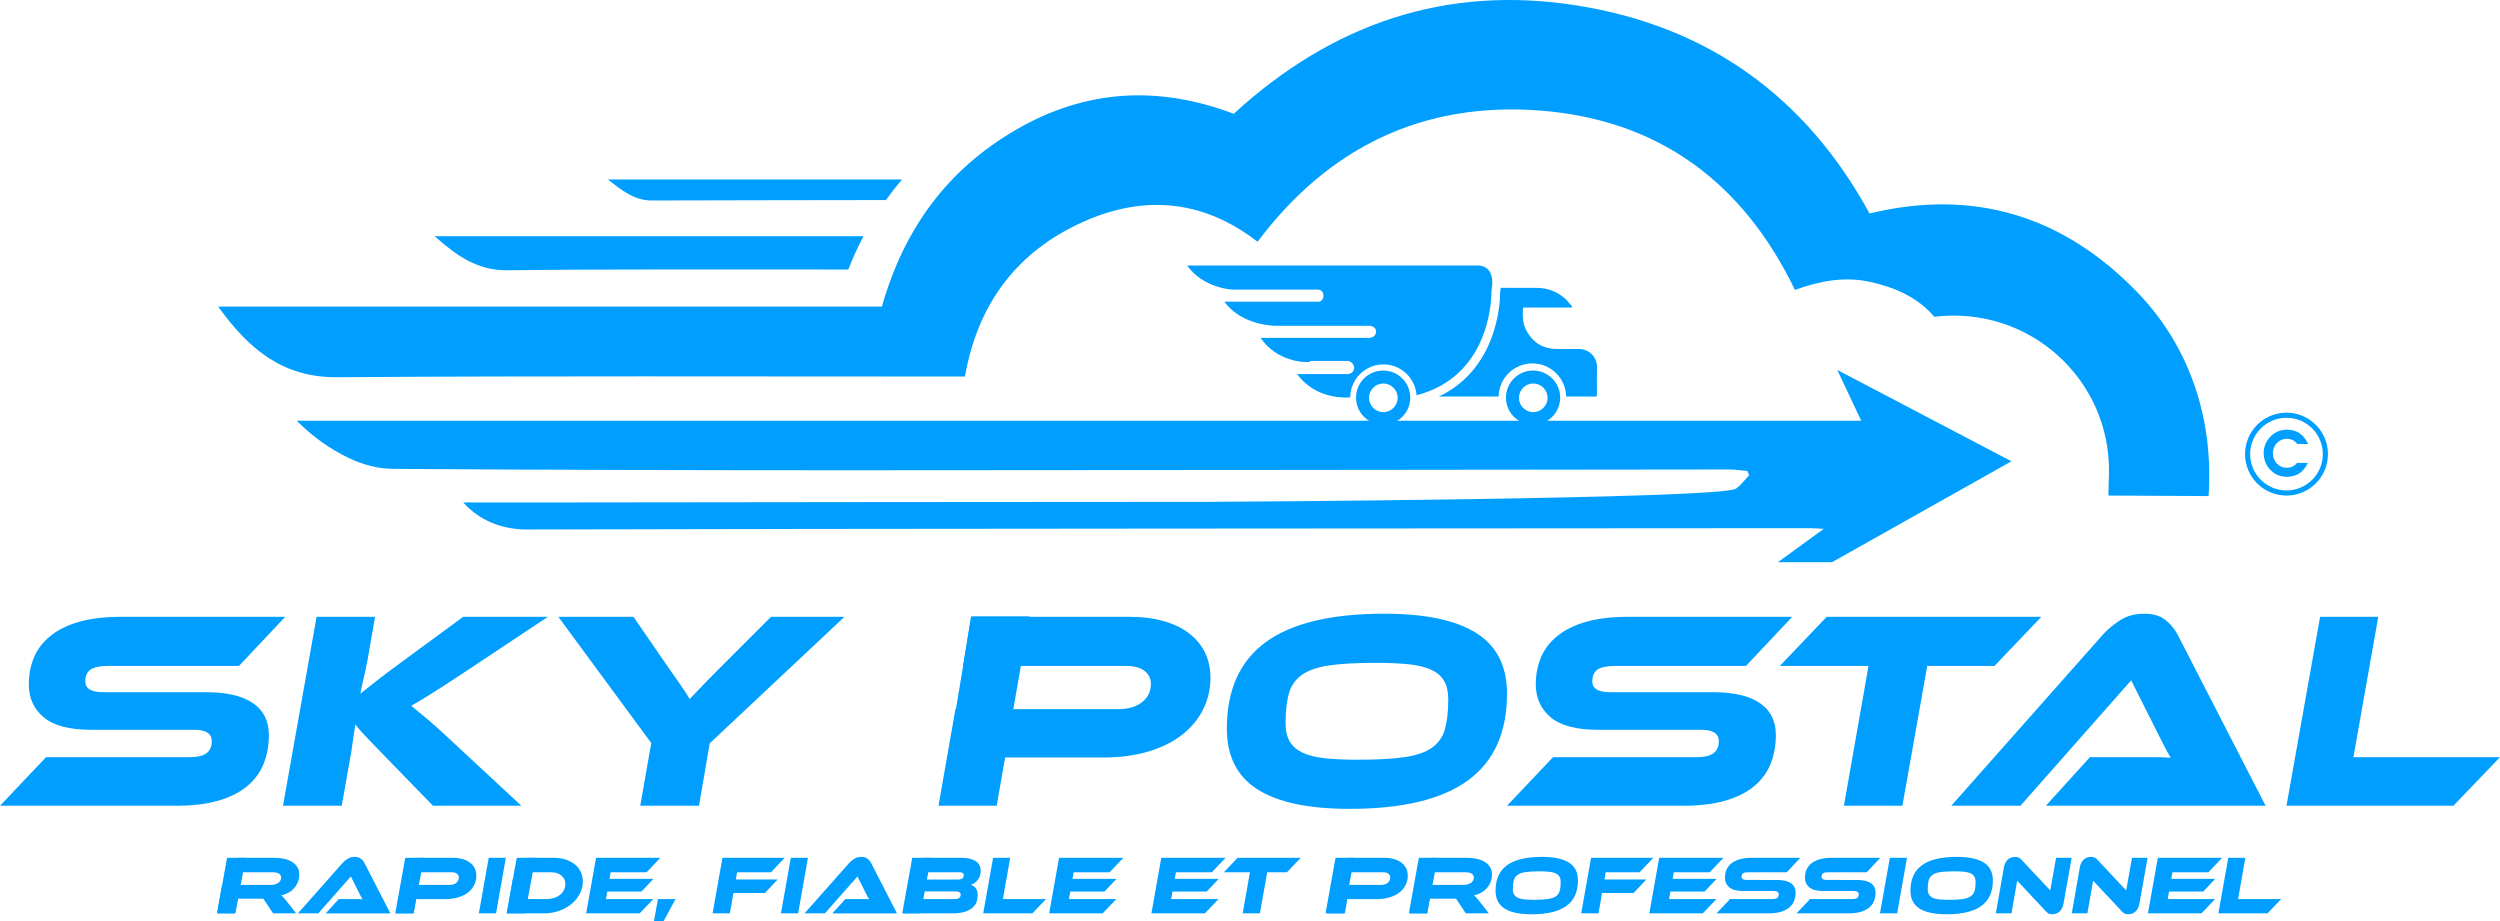
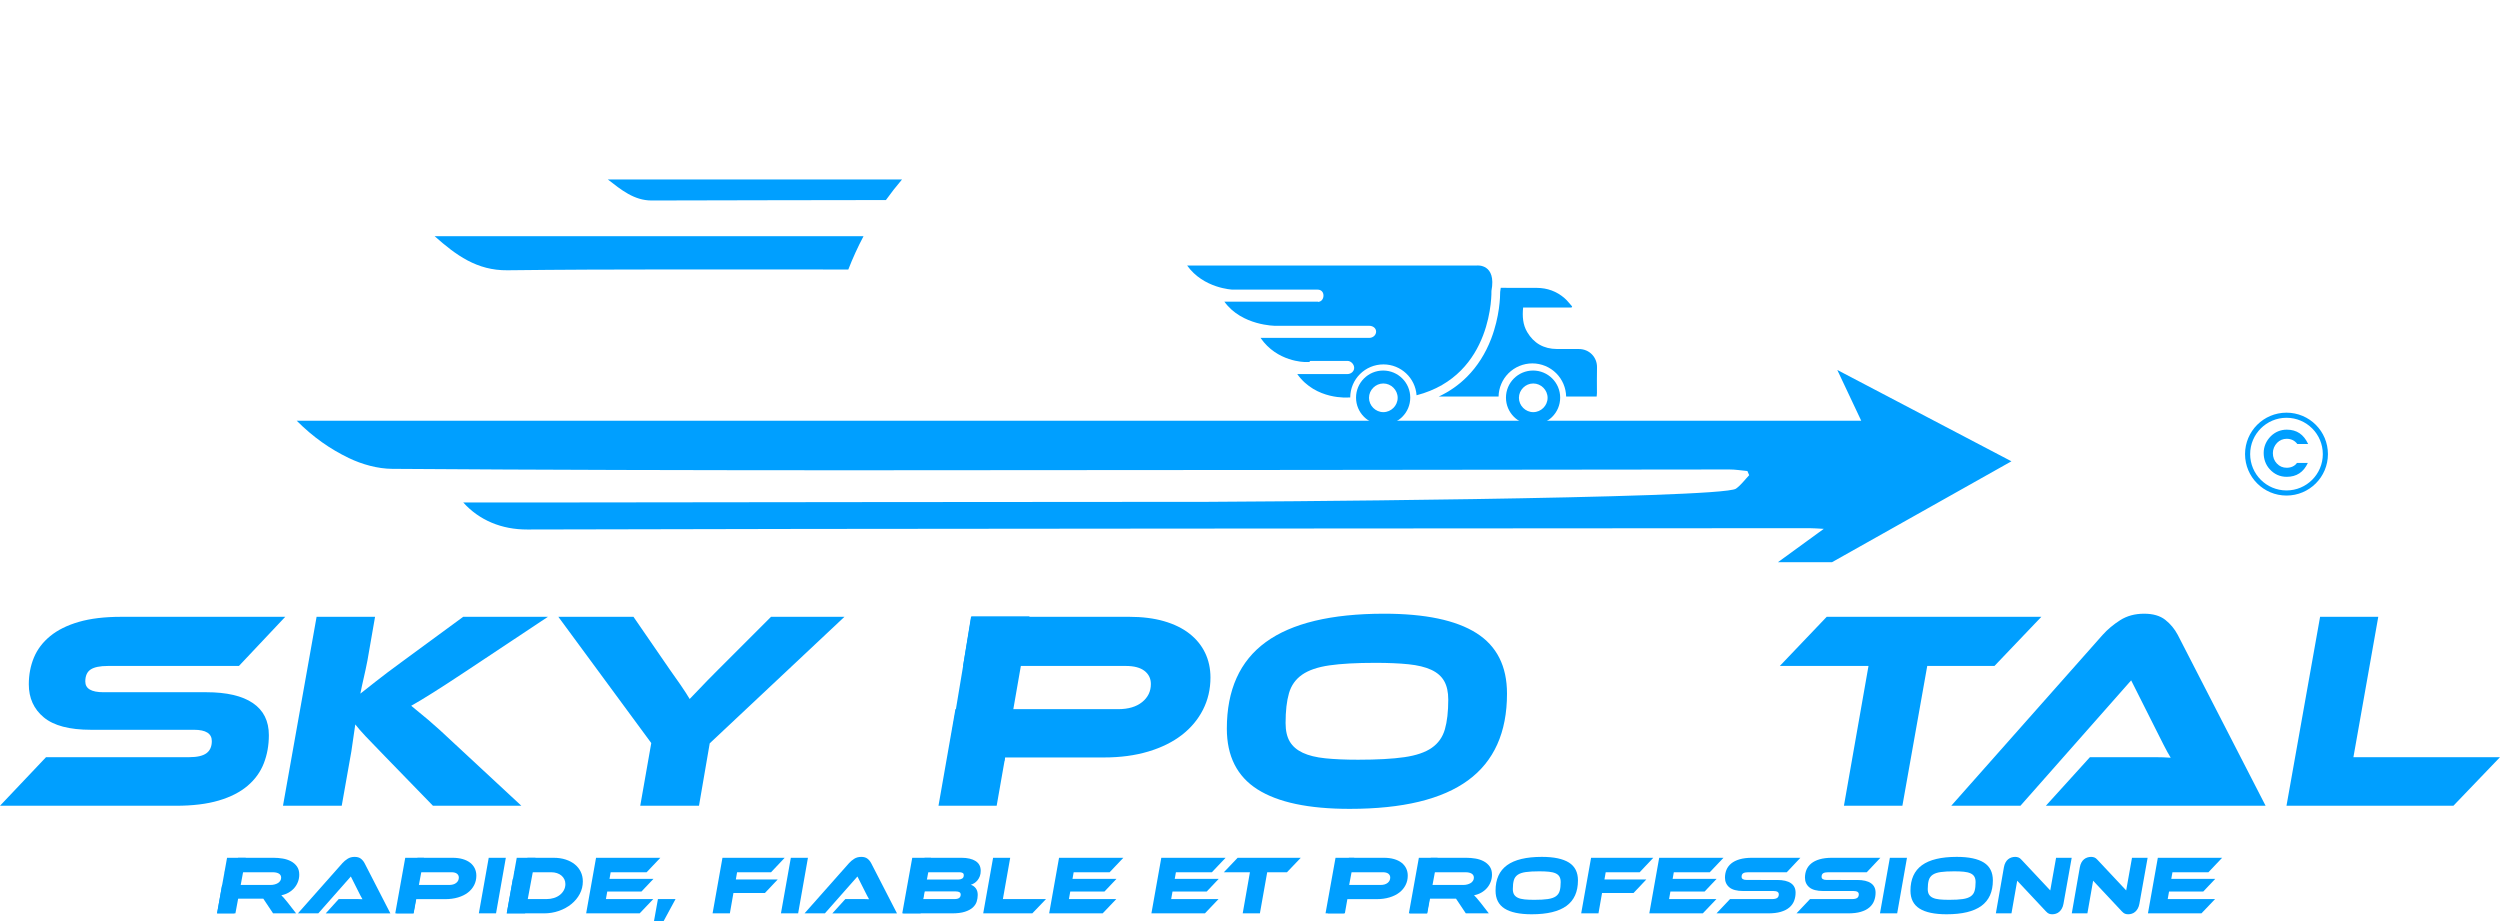
<svg xmlns="http://www.w3.org/2000/svg" version="1.1" id="Layer_1" x="0px" y="0px" width="2279.824" height="840.195" viewBox="0 0 2279.824 840.195" enable-background="new 0 0 4000 2000" xml:space="preserve">
  <defs id="defs83" />
  <g id="g23" transform="translate(-860.088,-573.88)">
    <path fill="#009fff" d="m 1048.1,1205.138 c 18.713,0 32.922,3.309 42.625,9.916 9.698,6.611 14.553,16.354 14.553,29.231 0,9.271 -1.545,17.858 -4.637,25.755 -3.09,7.899 -8.027,14.725 -14.809,20.476 -6.785,5.755 -15.542,10.219 -26.27,13.394 -10.732,3.179 -23.739,4.765 -39.02,4.765 H 860.088 l 41.981,-44.299 h 130.577 c 7.212,0 12.447,-1.199 15.711,-3.605 3.26,-2.401 4.894,-6.093 4.894,-11.073 0,-6.866 -5.409,-10.304 -16.226,-10.304 H 943.02 c -19.574,0 -33.912,-3.773 -43.012,-11.332 -9.103,-7.554 -13.649,-17.598 -13.649,-30.133 0,-8.757 1.545,-16.87 4.636,-24.339 3.09,-7.469 8.023,-13.992 14.809,-19.574 6.781,-5.577 15.493,-9.915 26.142,-13.006 10.644,-3.091 23.521,-4.636 38.633,-4.636 h 149.636 l -42.238,44.813 H 958.472 c -7.211,0 -12.45,1.074 -15.71,3.221 -3.264,2.147 -4.894,5.795 -4.894,10.944 0,6.527 5.493,9.787 16.482,9.787 h 93.75 z" id="path15" />
    <path fill="#009fff" d="m 1335.525,1308.673 h -80.613 l -44.041,-45.329 c -7.559,-7.727 -13.354,-13.733 -17.385,-18.027 -4.036,-4.29 -7.172,-7.896 -9.4,-10.817 l -3.605,24.726 -8.758,49.449 h -53.569 l 30.647,-172.301 h 53.313 l -6.954,39.92 c -1.03,5.324 -2.149,10.561 -3.35,15.711 -1.202,5.15 -2.232,9.96 -3.09,14.423 3.948,-3.091 8.797,-6.91 14.553,-11.461 5.75,-4.548 13.091,-10.085 22.021,-16.612 l 57.176,-41.979 h 77.266 l -74.433,49.449 c -6.526,4.294 -12.277,8.071 -17.256,11.332 -4.981,3.264 -9.4,6.097 -13.264,8.499 -3.863,2.406 -7.34,4.552 -10.432,6.438 -3.091,1.893 -6.181,3.694 -9.271,5.408 4.29,3.437 9.485,7.728 15.582,12.878 6.093,5.15 13.948,12.277 23.566,21.376 z" id="path16" />
    <path fill="#009fff" d="m 1630.159,1136.372 -122.853,115.382 -9.787,56.919 h -53.569 l 10.044,-57.176 -84.734,-115.125 h 68.508 l 32.968,47.903 c 1.03,1.546 2.446,3.565 4.25,6.053 1.803,2.49 3.646,5.11 5.537,7.854 1.888,2.749 3.605,5.324 5.15,7.728 1.545,2.406 2.66,4.21 3.349,5.409 2.402,-2.403 5.537,-5.667 9.4,-9.787 3.863,-4.121 9.569,-9.956 17.127,-17.515 l 47.647,-47.646 h 66.963 z" id="path17" />
    <path fill="#009fff" d="m 1963.943,1191.745 c 0,10.647 -2.277,20.435 -6.826,29.36 -4.551,8.93 -10.99,16.611 -19.316,23.051 -8.33,6.438 -18.502,11.461 -30.52,15.066 -12.021,3.605 -25.497,5.408 -40.436,5.408 h -90.143 l -7.727,44.041 h -53.056 l 15.453,-88.082 h 148.349 c 9.271,0 16.567,-2.146 21.893,-6.438 5.319,-4.29 7.983,-9.787 7.983,-16.483 0,-4.979 -1.932,-8.971 -5.795,-11.978 -3.863,-3.002 -9.573,-4.507 -17.127,-4.507 h -148.349 l 7.269,-44.813 h 144.171 c 12.017,0 22.62,1.332 31.808,3.992 9.184,2.663 16.911,6.438 23.18,11.332 6.267,4.894 11.029,10.731 14.293,17.513 3.262,6.787 4.896,14.297 4.896,22.538 z" id="path18" />
    <path fill="#009fff" d="m 2122.334,1133.539 c 37.43,0 65.458,5.883 84.09,17.642 18.629,11.763 27.944,30.179 27.944,55.245 0,35.372 -11.847,61.729 -35.542,79.067 -23.694,17.345 -59.667,26.013 -107.913,26.013 -37.435,0 -65.462,-5.924 -84.09,-17.771 -18.634,-11.848 -27.944,-30.303 -27.944,-55.373 0,-35.368 11.848,-61.684 35.542,-78.938 23.694,-17.257 59.663,-25.885 107.913,-25.885 z m -23.694,133.153 c 17.341,0 31.377,-0.772 42.109,-2.318 10.729,-1.545 19.059,-4.378 24.981,-8.499 5.922,-4.121 9.916,-9.742 11.977,-16.869 2.061,-7.123 3.091,-16.182 3.091,-27.172 0,-6.865 -1.247,-12.491 -3.733,-16.869 -2.491,-4.379 -6.438,-7.812 -11.849,-10.303 -5.407,-2.486 -12.321,-4.161 -20.731,-5.021 -8.415,-0.856 -18.459,-1.287 -30.135,-1.287 -17.344,0 -31.336,0.771 -41.979,2.317 -10.647,1.545 -18.93,4.378 -24.854,8.499 -5.924,4.12 -9.914,9.746 -11.976,16.869 -2.062,7.127 -3.091,16.186 -3.091,27.172 0,7.042 1.288,12.708 3.863,16.998 2.574,4.294 6.522,7.688 11.847,10.173 5.32,2.491 12.146,4.165 20.476,5.022 8.325,0.862 18.325,1.288 30.004,1.288 z" id="path19" />
-     <path fill="#009fff" d="m 2422.379,1205.138 c 18.713,0 32.923,3.309 42.625,9.916 9.698,6.611 14.552,16.354 14.552,29.231 0,9.271 -1.546,17.858 -4.636,25.755 -3.091,7.899 -8.028,14.725 -14.811,20.476 -6.784,5.755 -15.541,10.219 -26.27,13.394 -10.732,3.179 -23.739,4.765 -39.02,4.765 h -160.453 l 41.979,-44.299 h 130.578 c 7.211,0 12.446,-1.199 15.71,-3.605 3.26,-2.401 4.895,-6.093 4.895,-11.073 0,-6.866 -5.408,-10.304 -16.227,-10.304 h -94.006 c -19.574,0 -33.912,-3.773 -43.012,-11.332 -9.103,-7.554 -13.649,-17.598 -13.649,-30.133 0,-8.757 1.546,-16.87 4.636,-24.339 3.092,-7.469 8.024,-13.992 14.811,-19.574 6.779,-5.577 15.492,-9.915 26.142,-13.006 10.645,-3.091 23.521,-4.636 38.632,-4.636 h 149.638 l -42.238,44.813 h -119.503 c -7.212,0 -12.451,1.074 -15.711,3.221 -3.264,2.147 -4.895,5.795 -4.895,10.944 0,6.527 5.493,9.787 16.483,9.787 h 93.75 z" id="path20" />
    <path fill="#009fff" d="m 2721.652,1136.372 -42.754,44.813 h -61.297 l -22.664,127.487 h -53.313 l 22.406,-127.487 h -80.87 l 42.753,-44.813 z" id="path21" />
    <path fill="#009fff" d="m 2725.771,1308.673 40.179,-44.299 h 43.011 c 5.32,0 10.729,0 16.227,0 5.492,0 10.303,0.173 14.423,0.516 -1.892,-3.091 -4.036,-6.993 -6.438,-11.719 -2.406,-4.721 -4.636,-9.144 -6.695,-13.264 l -22.923,-45.587 -100.96,114.353 h -63.1 l 138.047,-155.817 c 4.463,-4.979 9.787,-9.44 15.968,-13.394 6.183,-3.947 13.479,-5.923 21.894,-5.923 8.068,0 14.463,1.847 19.188,5.537 4.721,3.693 8.539,8.286 11.461,13.779 l 80.098,155.816 h -200.38 z" id="path22" />
    <path fill="#009fff" d="m 3139.912,1264.374 -42.496,44.299 h -152.212 l 30.647,-172.301 h 53.057 l -22.665,128.002 z" id="path23" />
  </g>
  <g id="g52" transform="translate(-860.088,-573.88)">
    <g enable-background="new    " id="g51">
      <path fill="#009fff" d="m 1130.108,1406.803 h -20.983 l -8.938,-13.408 h -24.088 l -2.349,13.408 h -15.68 l 4.545,-25.906 h 44.087 c 1.313,0 2.563,-0.151 3.75,-0.455 1.186,-0.303 2.222,-0.731 3.106,-1.287 0.883,-0.556 1.59,-1.25 2.121,-2.083 0.53,-0.834 0.795,-1.755 0.795,-2.766 0,-1.666 -0.682,-2.916 -2.045,-3.749 -1.364,-0.834 -3.257,-1.25 -5.682,-1.25 h -44.086 l 12.575,-13.181 h 32.572 c 2.625,0 5.314,0.228 8.067,0.682 2.752,0.454 5.252,1.276 7.5,2.462 2.247,1.188 4.078,2.765 5.492,4.734 1.413,1.97 2.121,4.47 2.121,7.499 0,2.272 -0.392,4.444 -1.174,6.515 -0.783,2.071 -1.894,3.939 -3.333,5.605 -1.439,1.667 -3.169,3.081 -5.188,4.242 -2.021,1.162 -4.242,1.97 -6.666,2.424 0.707,0.657 1.502,1.49 2.386,2.5 0.883,1.011 2.032,2.399 3.447,4.166 z" id="path24" />
      <path fill="#009fff" d="m 1157.151,1406.803 11.817,-13.029 h 12.65 c 1.565,0 3.156,0 4.772,0 1.615,0 3.03,0.051 4.242,0.151 -0.556,-0.908 -1.187,-2.057 -1.894,-3.446 -0.708,-1.389 -1.364,-2.689 -1.97,-3.901 l -6.742,-13.407 -29.694,33.633 h -18.559 l 40.603,-45.829 c 1.313,-1.464 2.878,-2.776 4.696,-3.938 1.818,-1.161 3.964,-1.742 6.439,-1.742 2.373,0 4.253,0.543 5.643,1.628 1.389,1.087 2.512,2.438 3.371,4.053 l 23.558,45.829 h -58.932 z" id="path25" />
      <path fill="#009fff" d="m 1294.485,1372.412 c 0,3.132 -0.67,6.011 -2.007,8.636 -1.338,2.626 -3.232,4.886 -5.681,6.779 -2.45,1.894 -5.442,3.371 -8.976,4.432 -3.536,1.061 -7.5,1.591 -11.893,1.591 h -26.513 l -2.272,12.953 h -15.604 l 4.545,-25.906 h 43.632 c 2.727,0 4.873,-0.631 6.439,-1.894 1.564,-1.262 2.348,-2.879 2.348,-4.849 0,-1.464 -0.568,-2.638 -1.705,-3.522 -1.136,-0.883 -2.816,-1.325 -5.037,-1.325 h -43.632 l 12.726,-13.181 h 31.815 c 3.534,0 6.653,0.392 9.355,1.174 2.701,0.784 4.973,1.894 6.817,3.333 1.843,1.439 3.244,3.157 4.204,5.151 0.958,1.995 1.439,4.204 1.439,6.628 z" id="path26" />
      <path fill="#009fff" d="m 1312.438,1406.803 h -15.68 l 9.014,-50.677 h 15.604 z" id="path27" />
      <path fill="#009fff" d="m 1391.595,1377.639 c 0,4.091 -0.935,7.904 -2.803,11.438 -1.869,3.535 -4.419,6.616 -7.65,9.241 -3.232,2.627 -6.995,4.697 -11.287,6.212 -4.293,1.515 -8.863,2.272 -13.71,2.272 h -33.936 l 5.605,-31.588 h 15.68 l -3.257,18.559 h 18.18 c 2.424,0 4.683,-0.327 6.779,-0.984 2.095,-0.656 3.913,-1.591 5.454,-2.803 1.54,-1.212 2.765,-2.663 3.674,-4.355 0.909,-1.691 1.364,-3.548 1.364,-5.568 0,-1.564 -0.316,-3.004 -0.947,-4.317 -0.632,-1.313 -1.515,-2.449 -2.651,-3.408 -1.136,-0.959 -2.5,-1.705 -4.091,-2.235 -1.59,-0.53 -3.346,-0.795 -5.265,-0.795 h -33.936 l 12.348,-13.181 h 23.937 c 3.989,0 7.613,0.53 10.87,1.591 3.257,1.061 6.047,2.537 8.37,4.432 2.322,1.894 4.116,4.154 5.378,6.779 1.262,2.625 1.894,5.528 1.894,8.71 z" id="path28" />
      <path fill="#009fff" d="m 1455.831,1393.773 -12.423,13.029 h -48.783 l 9.014,-50.677 h 58.63 l -12.499,13.181 h -32.8 l -1.061,6.06 h 40.072 l -10.908,11.515 h -31.209 l -1.212,6.893 h 43.179 z" id="path29" />
      <path fill="#009fff" d="m 1476.131,1393.773 -10.984,20.302 h -8.711 l 3.636,-20.302 z" id="path30" />
      <path fill="#009fff" d="m 1575.666,1356.126 -12.424,13.181 h -30.981 l -1.136,6.59 h 38.178 l -11.666,12.348 h -28.709 l -3.257,18.559 h -15.756 l 9.014,-50.677 h 56.737 z" id="path31" />
      <path fill="#009fff" d="m 1587.937,1406.803 h -15.681 l 9.015,-50.677 h 15.604 z" id="path32" />
      <path fill="#009fff" d="m 1619.146,1406.803 11.816,-13.029 h 12.65 c 1.564,0 3.155,0 4.772,0 1.615,0 3.03,0.051 4.242,0.151 -0.557,-0.908 -1.188,-2.057 -1.895,-3.446 -0.707,-1.389 -1.363,-2.689 -1.969,-3.901 l -6.742,-13.407 -29.694,33.633 h -18.559 l 40.603,-45.829 c 1.313,-1.464 2.878,-2.776 4.696,-3.938 1.818,-1.161 3.964,-1.742 6.438,-1.742 2.373,0 4.254,0.543 5.644,1.628 1.389,1.087 2.512,2.438 3.371,4.053 l 23.559,45.829 h -58.932 z" id="path33" />
      <path fill="#009fff" d="m 1745.42,1380.745 c 1.817,0.556 3.319,1.616 4.507,3.181 1.187,1.566 1.78,3.587 1.78,6.061 0,2.071 -0.316,4.104 -0.947,6.098 -0.632,1.996 -1.817,3.788 -3.56,5.378 -1.742,1.591 -4.129,2.879 -7.159,3.863 -3.029,0.985 -6.969,1.478 -11.816,1.478 h -44.541 l 5.454,-30.83 h 44.844 c 1.313,0 2.474,-0.29 3.484,-0.871 1.01,-0.58 1.516,-1.629 1.516,-3.144 0,-1.01 -0.393,-1.705 -1.175,-2.083 -0.783,-0.379 -1.68,-0.568 -2.688,-0.568 h -44.845 l 13.029,-13.181 h 33.558 c 5.503,0 9.81,0.998 12.915,2.992 3.105,1.995 4.658,4.962 4.658,8.9 0,1.818 -0.265,3.435 -0.795,4.848 -0.53,1.415 -1.225,2.651 -2.083,3.712 -0.859,1.061 -1.818,1.932 -2.879,2.613 -1.061,0.682 -2.147,1.2 -3.257,1.553 z m -42.496,6.06 -1.212,6.969 h 28.86 c 1.919,0 3.333,-0.353 4.242,-1.061 0.909,-0.706 1.363,-1.716 1.363,-3.029 0,-1.919 -1.465,-2.879 -4.393,-2.879 z" id="path34" />
      <path fill="#009fff" d="m 1813.973,1393.773 -12.498,13.029 h -44.769 l 9.014,-50.677 h 15.604 l -6.666,37.647 h 39.315 z" id="path35" />
      <path fill="#009fff" d="m 1878.057,1393.773 -12.423,13.029 h -48.783 l 9.014,-50.677 h 58.631 l -12.499,13.181 h -32.8 l -1.061,6.06 h 40.072 l -10.908,11.515 h -31.209 l -1.212,6.893 h 43.178 z" id="path36" />
      <path fill="#009fff" d="m 1971.305,1393.773 -12.423,13.029 h -48.783 l 9.014,-50.677 h 58.631 l -12.499,13.181 h -32.8 l -1.061,6.06 h 40.072 l -10.908,11.515 h -31.209 l -1.212,6.893 h 43.178 z" id="path37" />
      <path fill="#009fff" d="m 2046.296,1356.126 -12.574,13.181 h -18.028 l -6.666,37.496 h -15.681 l 6.591,-37.496 h -23.786 l 12.575,-13.181 z" id="path38" />
      <path fill="#009fff" d="m 2143.862,1372.412 c 0,3.132 -0.67,6.011 -2.008,8.636 -1.339,2.626 -3.232,4.886 -5.681,6.779 -2.45,1.894 -5.442,3.371 -8.977,4.432 -3.535,1.061 -7.499,1.591 -11.893,1.591 h -26.513 l -2.272,12.953 h -15.604 l 4.545,-25.906 h 43.632 c 2.727,0 4.873,-0.631 6.438,-1.894 1.565,-1.262 2.349,-2.879 2.349,-4.849 0,-1.464 -0.568,-2.638 -1.704,-3.522 -1.137,-0.883 -2.816,-1.325 -5.038,-1.325 h -43.632 l 12.727,-13.181 h 31.814 c 3.534,0 6.653,0.392 9.355,1.174 2.701,0.784 4.974,1.894 6.817,3.333 1.843,1.439 3.244,3.157 4.204,5.151 0.961,1.995 1.441,4.204 1.441,6.628 z" id="path39" />
      <path fill="#009fff" d="m 2217.793,1406.803 h -20.982 l -8.938,-13.408 h -24.089 l -2.349,13.408 h -15.68 l 4.545,-25.906 h 44.086 c 1.313,0 2.563,-0.151 3.75,-0.455 1.186,-0.303 2.222,-0.731 3.105,-1.287 0.883,-0.556 1.591,-1.25 2.121,-2.083 0.53,-0.834 0.796,-1.755 0.796,-2.766 0,-1.666 -0.682,-2.916 -2.046,-3.749 -1.363,-0.834 -3.257,-1.25 -5.681,-1.25 h -44.087 l 12.574,-13.181 h 32.573 c 2.625,0 5.314,0.228 8.067,0.682 2.752,0.454 5.251,1.276 7.499,2.462 2.246,1.188 4.077,2.765 5.492,4.734 1.413,1.97 2.121,4.47 2.121,7.499 0,2.272 -0.393,4.444 -1.175,6.515 -0.783,2.071 -1.894,3.939 -3.333,5.605 -1.439,1.667 -3.17,3.081 -5.188,4.242 -2.021,1.162 -4.242,1.97 -6.666,2.424 0.706,0.657 1.502,1.49 2.386,2.5 0.883,1.011 2.032,2.399 3.447,4.166 z" id="path40" />
      <path fill="#009fff" d="m 2266.122,1355.293 c 11.009,0 19.252,1.73 24.732,5.188 5.479,3.46 8.219,8.876 8.219,16.248 0,10.404 -3.484,18.155 -10.453,23.256 -6.97,5.102 -17.55,7.65 -31.739,7.65 -11.011,0 -19.254,-1.742 -24.732,-5.227 -5.48,-3.484 -8.22,-8.912 -8.22,-16.286 0,-10.402 3.485,-18.143 10.454,-23.218 6.969,-5.075 17.548,-7.611 31.739,-7.611 z m -6.969,39.162 c 5.1,0 9.229,-0.227 12.385,-0.682 3.155,-0.454 5.605,-1.287 7.348,-2.499 1.742,-1.213 2.916,-2.866 3.522,-4.962 0.606,-2.095 0.909,-4.76 0.909,-7.992 0,-2.019 -0.367,-3.674 -1.099,-4.961 -0.732,-1.288 -1.894,-2.298 -3.484,-3.03 -1.591,-0.731 -3.624,-1.224 -6.098,-1.478 -2.476,-0.252 -5.43,-0.378 -8.863,-0.378 -5.102,0 -9.217,0.227 -12.347,0.682 -3.132,0.454 -5.568,1.287 -7.311,2.499 -1.743,1.212 -2.916,2.867 -3.522,4.962 -0.605,2.097 -0.908,4.761 -0.908,7.992 0,2.071 0.378,3.737 1.136,4.999 0.758,1.263 1.919,2.261 3.484,2.992 1.564,0.732 3.572,1.225 6.022,1.478 2.45,0.253 5.391,0.378 8.826,0.378 z" id="path41" />
      <path fill="#009fff" d="m 2367.778,1356.126 -12.423,13.181 h -30.982 l -1.136,6.59 h 38.178 l -11.665,12.348 h -28.71 l -3.257,18.559 h -15.756 l 9.014,-50.677 h 56.737 z" id="path42" />
      <path fill="#009fff" d="m 2425.349,1393.773 -12.423,13.029 h -48.783 l 9.014,-50.677 h 58.631 l -12.499,13.181 h -32.8 l -1.061,6.06 h 40.072 l -10.908,11.515 h -31.209 l -1.212,6.893 h 43.178 z" id="path43" />
      <path fill="#009fff" d="m 2480.721,1376.352 c 5.504,0 9.684,0.973 12.537,2.916 2.853,1.944 4.279,4.811 4.279,8.598 0,2.727 -0.454,5.253 -1.363,7.575 -0.909,2.323 -2.361,4.33 -4.355,6.021 -1.995,1.693 -4.571,3.006 -7.727,3.939 -3.156,0.935 -6.981,1.401 -11.476,1.401 h -47.192 l 12.347,-13.029 h 38.405 c 2.121,0 3.661,-0.353 4.621,-1.061 0.959,-0.706 1.439,-1.792 1.439,-3.257 0,-2.02 -1.591,-3.03 -4.772,-3.03 h -27.648 c -5.758,0 -9.975,-1.11 -12.65,-3.333 -2.678,-2.222 -4.015,-5.176 -4.015,-8.862 0,-2.576 0.454,-4.962 1.363,-7.158 0.909,-2.197 2.36,-4.116 4.355,-5.758 1.994,-1.64 4.557,-2.916 7.688,-3.825 3.131,-0.909 6.918,-1.363 11.362,-1.363 h 44.011 l -12.423,13.181 h -35.147 c -2.121,0 -3.662,0.315 -4.621,0.946 -0.96,0.633 -1.439,1.705 -1.439,3.22 0,1.92 1.616,2.879 4.849,2.879 z" id="path44" />
      <path fill="#009fff" d="m 2553.668,1376.352 c 5.504,0 9.684,0.973 12.537,2.916 2.853,1.944 4.279,4.811 4.279,8.598 0,2.727 -0.454,5.253 -1.363,7.575 -0.909,2.323 -2.361,4.33 -4.355,6.021 -1.995,1.693 -4.571,3.006 -7.727,3.939 -3.156,0.935 -6.981,1.401 -11.476,1.401 h -47.192 l 12.347,-13.029 h 38.405 c 2.121,0 3.661,-0.353 4.621,-1.061 0.959,-0.706 1.439,-1.792 1.439,-3.257 0,-2.02 -1.591,-3.03 -4.772,-3.03 h -27.648 c -5.758,0 -9.975,-1.11 -12.65,-3.333 -2.678,-2.222 -4.015,-5.176 -4.015,-8.862 0,-2.576 0.454,-4.962 1.363,-7.158 0.909,-2.197 2.36,-4.116 4.355,-5.758 1.994,-1.64 4.557,-2.916 7.688,-3.825 3.131,-0.909 6.918,-1.363 11.362,-1.363 h 44.011 l -12.423,13.181 h -35.147 c -2.121,0 -3.662,0.315 -4.621,0.946 -0.96,0.633 -1.439,1.705 -1.439,3.22 0,1.92 1.616,2.879 4.849,2.879 z" id="path45" />
      <path fill="#009fff" d="m 2590.18,1406.803 h -15.681 l 9.015,-50.677 h 15.604 z" id="path46" />
      <path fill="#009fff" d="m 2644.491,1355.293 c 11.009,0 19.252,1.73 24.732,5.188 5.479,3.46 8.219,8.876 8.219,16.248 0,10.404 -3.484,18.155 -10.453,23.256 -6.97,5.102 -17.55,7.65 -31.739,7.65 -11.011,0 -19.254,-1.742 -24.732,-5.227 -5.48,-3.484 -8.22,-8.912 -8.22,-16.286 0,-10.402 3.485,-18.143 10.454,-23.218 6.969,-5.075 17.548,-7.611 31.739,-7.611 z m -6.969,39.162 c 5.1,0 9.229,-0.227 12.385,-0.682 3.155,-0.454 5.605,-1.287 7.348,-2.499 1.742,-1.213 2.916,-2.866 3.522,-4.962 0.606,-2.095 0.909,-4.76 0.909,-7.992 0,-2.019 -0.367,-3.674 -1.099,-4.961 -0.732,-1.288 -1.894,-2.298 -3.484,-3.03 -1.591,-0.731 -3.624,-1.224 -6.098,-1.478 -2.476,-0.252 -5.43,-0.378 -8.863,-0.378 -5.102,0 -9.217,0.227 -12.347,0.682 -3.132,0.454 -5.568,1.287 -7.311,2.499 -1.743,1.212 -2.916,2.867 -3.522,4.962 -0.605,2.097 -0.908,4.761 -0.908,7.992 0,2.071 0.378,3.737 1.136,4.999 0.758,1.263 1.919,2.261 3.484,2.992 1.564,0.732 3.572,1.225 6.022,1.478 2.45,0.253 5.391,0.378 8.826,0.378 z" id="path47" />
      <path fill="#009fff" d="m 2731.604,1407.636 c -1.061,0 -2.033,-0.164 -2.917,-0.492 -0.884,-0.329 -1.855,-1.072 -2.916,-2.234 l -26.134,-27.876 -5.227,29.77 h -14.241 l 7.348,-42.041 c 0.303,-1.667 0.782,-3.106 1.439,-4.318 0.655,-1.212 1.451,-2.196 2.386,-2.954 0.935,-0.758 1.957,-1.313 3.068,-1.666 1.11,-0.354 2.246,-0.53 3.408,-0.53 0.959,0 1.919,0.164 2.879,0.492 0.959,0.329 1.943,1.073 2.954,2.234 l 26.134,27.876 5.303,-29.77 h 14.241 l -7.499,41.966 c -0.304,1.666 -0.796,3.105 -1.478,4.317 -0.682,1.212 -1.478,2.21 -2.386,2.992 -0.909,0.783 -1.92,1.352 -3.03,1.704 -1.111,0.352 -2.222,0.53 -3.332,0.53 z" id="path48" />
      <path fill="#009fff" d="m 2800.838,1407.636 c -1.061,0 -2.033,-0.164 -2.917,-0.492 -0.884,-0.329 -1.855,-1.072 -2.916,-2.234 l -26.134,-27.876 -5.227,29.77 h -14.241 l 7.348,-42.041 c 0.303,-1.667 0.782,-3.106 1.439,-4.318 0.655,-1.212 1.451,-2.196 2.386,-2.954 0.935,-0.758 1.957,-1.313 3.068,-1.666 1.11,-0.354 2.246,-0.53 3.408,-0.53 0.959,0 1.919,0.164 2.879,0.492 0.959,0.329 1.943,1.073 2.954,2.234 l 26.134,27.876 5.303,-29.77 h 14.241 l -7.499,41.966 c -0.304,1.666 -0.796,3.105 -1.478,4.317 -0.682,1.212 -1.478,2.21 -2.386,2.992 -0.909,0.783 -1.92,1.352 -3.03,1.704 -1.11,0.352 -2.222,0.53 -3.332,0.53 z" id="path49" />
      <path fill="#009fff" d="m 2880.072,1393.773 -12.423,13.029 h -48.783 l 9.014,-50.677 h 58.631 l -12.499,13.181 h -32.8 l -1.061,6.06 h 40.072 l -10.908,11.515 h -31.209 l -1.212,6.893 h 43.178 z" id="path50" />
-       <path fill="#009fff" d="m 2940.368,1393.773 -12.498,13.029 h -44.769 l 9.014,-50.677 h 15.604 l -6.666,37.647 h 39.315 z" id="path51" />
    </g>
  </g>
-   <path fill="#009fff" d="m 879.961,343.378 c -5.978,0 -10.291,0 -14.604,0 -185.963,0.041 -371.932,-0.676 -557.886,0.625 -49.62,0.349 -80.363,-25.402 -108.538,-64.431 203.133,0 403.925,0 605.28,0 20.163,-70.832 59.585,-124.952 122.631,-161.427 C 990.89,81.089 1056.945,77.999 1125.068,103.764 1214.356,21.906 1318.092,-14.049 1438.052,4.993 1557.97,24.027 1646.938,88.431 1704.874,194.661 c 95.74,-23.136 177.159,2.558 244.206,71.86 49.664,51.337 69.64,118.728 64.961,185.858 -28.616,0 -60.306,-0.466 -91.31,-0.466 0,-7.129 0.39,-12.93 0.521,-20.274 1.54,-85.878 -72.914,-153.298 -159.345,-142.75 -14.952,-17.694 -35.547,-26.724 -58.458,-31.808 -23.229,-5.153 -45.44,-1.047 -68.615,7.297 -47.112,-97.986 -124.241,-155.202 -232.153,-163.548 -106.506,-8.24 -192.867,33.01 -257.86,119.65 -51.508,-39.954 -107.687,-43.37 -165.542,-15.131 -56.803,27.729 -90.091,74.336 -101.318,138.029 z" id="path52" />
  <path fill="#009fff" d="m 1675.476,337.377 c 6.842,14.508 13.683,29.015 21.832,46.293 H 270.566 c 15.129,15.134 30.488,25.808 47.583,34.052 12.018,5.797 26.232,9.739 39.5,9.836 138.265,0.995 276.535,1.265 414.806,1.292 122.614,0.027 681.945,-0.524 804.559,-0.726 5.492,-0.011 10.99,0.923 16.482,1.42 l 1.625,3.8 c -3.987,4.145 -7.445,9.035 -12.057,12.291 -13.25,9.359 -465.075,11.997 -481.198,12.003 -201.214,0.057 -402.428,0.354 -603.642,0.582 -25.258,0.026 -50.515,0 -75.771,0 14.637,16.275 35.104,24.734 58.4,24.653 244.152,-0.854 925.025,-0.945 1169.181,-1.222 3.719,0 7.438,0.344 13.127,0.623 -15.024,10.931 -28.54,20.761 -41.838,30.436 h 49.301 l 163.666,-92.043" id="path53" />
  <path fill="#009fff" d="m 773.606,245.764 c 4.025,-10.379 8.656,-20.517 13.864,-30.36 h -391.108 c 19.34,17.174 38.522,31.383 66.307,31.059 99.254,-1.154 198.528,-0.602 297.795,-0.695 4.327,-0.007 8.672,-0.004 13.142,-0.004 z" id="path54" />
  <path fill="#009fff" d="m 822.583,163.66 h -268.288 c 12.083,9.346 23.86,19.187 39.943,19.172 71.218,-0.063 142.436,-0.429 213.652,-0.396 4.626,-6.447 9.522,-12.716 14.693,-18.776 z" id="path55" />
  <path fill="#009fff" d="M 1347.058,242.12 H 1082.57 c 14.949,21 41.397,22 41.397,22 h 42.984 c 0.342,0 0.692,0 1.053,0 h 33.621 c 3.179,0 5.286,2.207 5.286,5.386 v 0.065 c 0,3.127 -2,5.67 -5,5.751 v -0.202 h -85.355 c 15.844,22 46.51,22 46.51,22 h 50.651 c 0.458,0 0.938,0 1.433,0 h 33.621 c 3.179,0 6.142,2.091 6.142,5.269 v 0.066 c 0,3.179 -2.963,5.665 -6.142,5.665 h 0.061 v 0 h -99.311 c 15.078,22 40.377,22 40.377,22 h 4.258 c 0.334,-1 0.678,-1 1.029,-1 h 33.619 c 3.18,0 6.107,3.142 6.107,6.32 v 0.064 c 0,3.18 -2.929,5.614 -6.107,5.614 h -2.465 -43.341 c 16.992,24 46.767,21.353 46.767,21.353 l 1.541,-0.01 c 0.065,-16.671 13.602,-30.146 30.287,-30.146 16.01,0 29.114,12.429 30.215,28.157 70.572,-18.356 68.281,-95.166 68.281,-95.166 4.728,-24.885 -13.031,-23.186 -13.031,-23.186 z" id="path56" />
  <path fill="#009fff" d="m 1261.333,337.907 c -13.653,0 -24.721,11.066 -24.721,24.72 0,13.654 11.066,24.72 24.721,24.72 13.651,0 24.719,-11.066 24.719,-24.72 0,-13.654 -11.068,-24.72 -24.719,-24.72 z m 0.17,37.943 c -7.125,0 -13.071,-5.946 -13.071,-13.071 0,-7.126 5.946,-13.071 13.071,-13.071 7.125,0 13.07,5.945 13.07,13.071 0,7.125 -5.945,13.071 -13.07,13.071 z" id="path57" />
  <path fill="#009fff" d="m 1398.052,337.907 c -13.651,0 -24.72,11.066 -24.72,24.72 0,13.654 11.066,24.72 24.72,24.72 13.654,0 24.72,-11.066 24.72,-24.72 0,-13.654 -11.068,-24.72 -24.72,-24.72 z m 0.171,37.943 c -7.125,0 -13.07,-5.946 -13.07,-13.071 0,-7.126 5.945,-13.071 13.07,-13.071 7.125,0 13.071,5.945 13.071,13.071 0,7.125 -5.946,13.071 -13.071,13.071 z" id="path58" />
  <path fill="#009fff" d="m 1439.685,318.274 c -6.653,0.021 -13.307,0.033 -19.959,-0.014 -11.877,-0.08 -20.953,-5.17 -27.018,-15.403 -4.045,-6.825 -4.504,-14.358 -3.723,-22.435 h 44.162 c 0.181,-0.342 0.363,-0.634 0.545,-0.947 -2.335,-2.569 -4.438,-5.413 -7.049,-7.664 -7.166,-6.178 -15.656,-9.234 -25.088,-9.284 -10.992,-0.061 -21.983,-0.063 -32.976,-0.054 -0.129,1.191 -0.302,2.413 -0.522,3.672 0.014,4.271 -0.424,22.534 -8.216,42.806 -5.188,13.498 -12.573,25.109 -21.948,34.542 -7.438,7.483 -16.109,13.594 -25.906,18.144 h 54.601 c 0.149,-7.938 3.4,-15.604 9.021,-21.225 5.754,-5.755 13.65,-9.028 21.793,-9.028 8.143,0 16.04,3.273 21.795,9.028 5.618,5.619 8.871,13.285 9.02,21.225 h 27.838 c 0.104,-1.251 0.249,-2.258 0.251,-3.24 0.021,-7.762 -0.152,-15.521 0.057,-23.276 0.243,-9.003 -6.692,-16.88 -16.678,-16.847 z" id="path59" />
  <polygon fill="#009fff" points="1775.907,1268 1723.907,1268 1745.907,1136 1798.907,1136 " id="polygon59" transform="translate(-860.088,-573.88)" />
  <polygon fill="#009fff" points="1074.771,1406.803 1058.028,1406.803 1067.145,1356.126 1084.208,1356.126 " id="polygon60" transform="translate(-860.088,-573.88)" />
  <polygon fill="#009fff" points="1237.271,1406.803 1220.528,1406.803 1229.645,1356.126 1246.708,1356.126 " id="polygon61" transform="translate(-860.088,-573.88)" />
  <polygon fill="#009fff" points="1338.951,1406.803 1322.208,1406.803 1331.325,1356.126 1348.389,1356.126 " id="polygon62" transform="translate(-860.088,-573.88)" />
  <polygon fill="#009fff" points="1699.621,1406.803 1682.878,1406.803 1691.995,1356.126 1709.059,1356.126 " id="polygon63" transform="translate(-860.088,-573.88)" />
  <polygon fill="#009fff" points="2085.621,1406.803 2068.879,1406.803 2077.994,1356.126 2095.059,1356.126 " id="polygon64" transform="translate(-860.088,-573.88)" />
  <polygon fill="#009fff" points="2161.621,1406.803 2144.879,1406.803 2153.994,1356.126 2171.059,1356.126 " id="polygon65" transform="translate(-860.088,-573.88)" />
  <path fill="#009fff" d="m 2085.116,376.324 c -20.874,0 -37.796,16.922 -37.796,37.796 0,20.874 16.922,37.796 37.796,37.796 20.874,0 37.796,-16.922 37.796,-37.796 0,-20.874 -16.922,-37.796 -37.796,-37.796 z m 0,70.925 c -18.296,0 -33.129,-14.832 -33.129,-33.129 0,-18.296 14.833,-33.129 33.129,-33.129 18.297,0 33.129,14.833 33.129,33.129 0,18.297 -14.832,33.129 -33.129,33.129 z" id="path82" />
  <g enable-background="new    " id="g83" transform="translate(-860.088,-573.88)">
    <path fill="#009fff" d="m 2964.961,978.802 h -9.885 c -1.174,-1.591 -2.57,-2.784 -4.189,-3.579 -1.619,-0.795 -3.461,-1.193 -5.524,-1.193 -1.667,0 -3.247,0.313 -4.743,0.938 -1.496,0.625 -2.822,1.534 -3.977,2.727 -1.23,1.25 -2.183,2.694 -2.854,4.332 -0.673,1.638 -1.009,3.318 -1.009,5.042 0,3.787 1.217,6.963 3.65,9.529 2.433,2.565 5.41,3.849 8.933,3.849 2.026,0 3.849,-0.379 5.468,-1.137 1.619,-0.757 2.93,-1.855 3.934,-3.295 h 9.913 c -1.931,4.224 -4.507,7.396 -7.726,9.516 -3.219,2.121 -7.063,3.181 -11.531,3.181 -3.106,0 -5.971,-0.596 -8.593,-1.789 -2.623,-1.192 -4.976,-2.963 -7.058,-5.312 -1.762,-1.95 -3.097,-4.17 -4.006,-6.66 -0.908,-2.49 -1.363,-5.155 -1.363,-7.996 0,-2.878 0.549,-5.609 1.647,-8.194 1.098,-2.585 2.708,-4.938 4.829,-7.059 2.006,-1.969 4.236,-3.46 6.688,-4.474 2.452,-1.013 5.089,-1.52 7.911,-1.52 4.525,0 8.393,1.08 11.603,3.238 3.21,2.158 5.837,5.444 7.882,9.856 z" id="path83" />
  </g>
</svg>